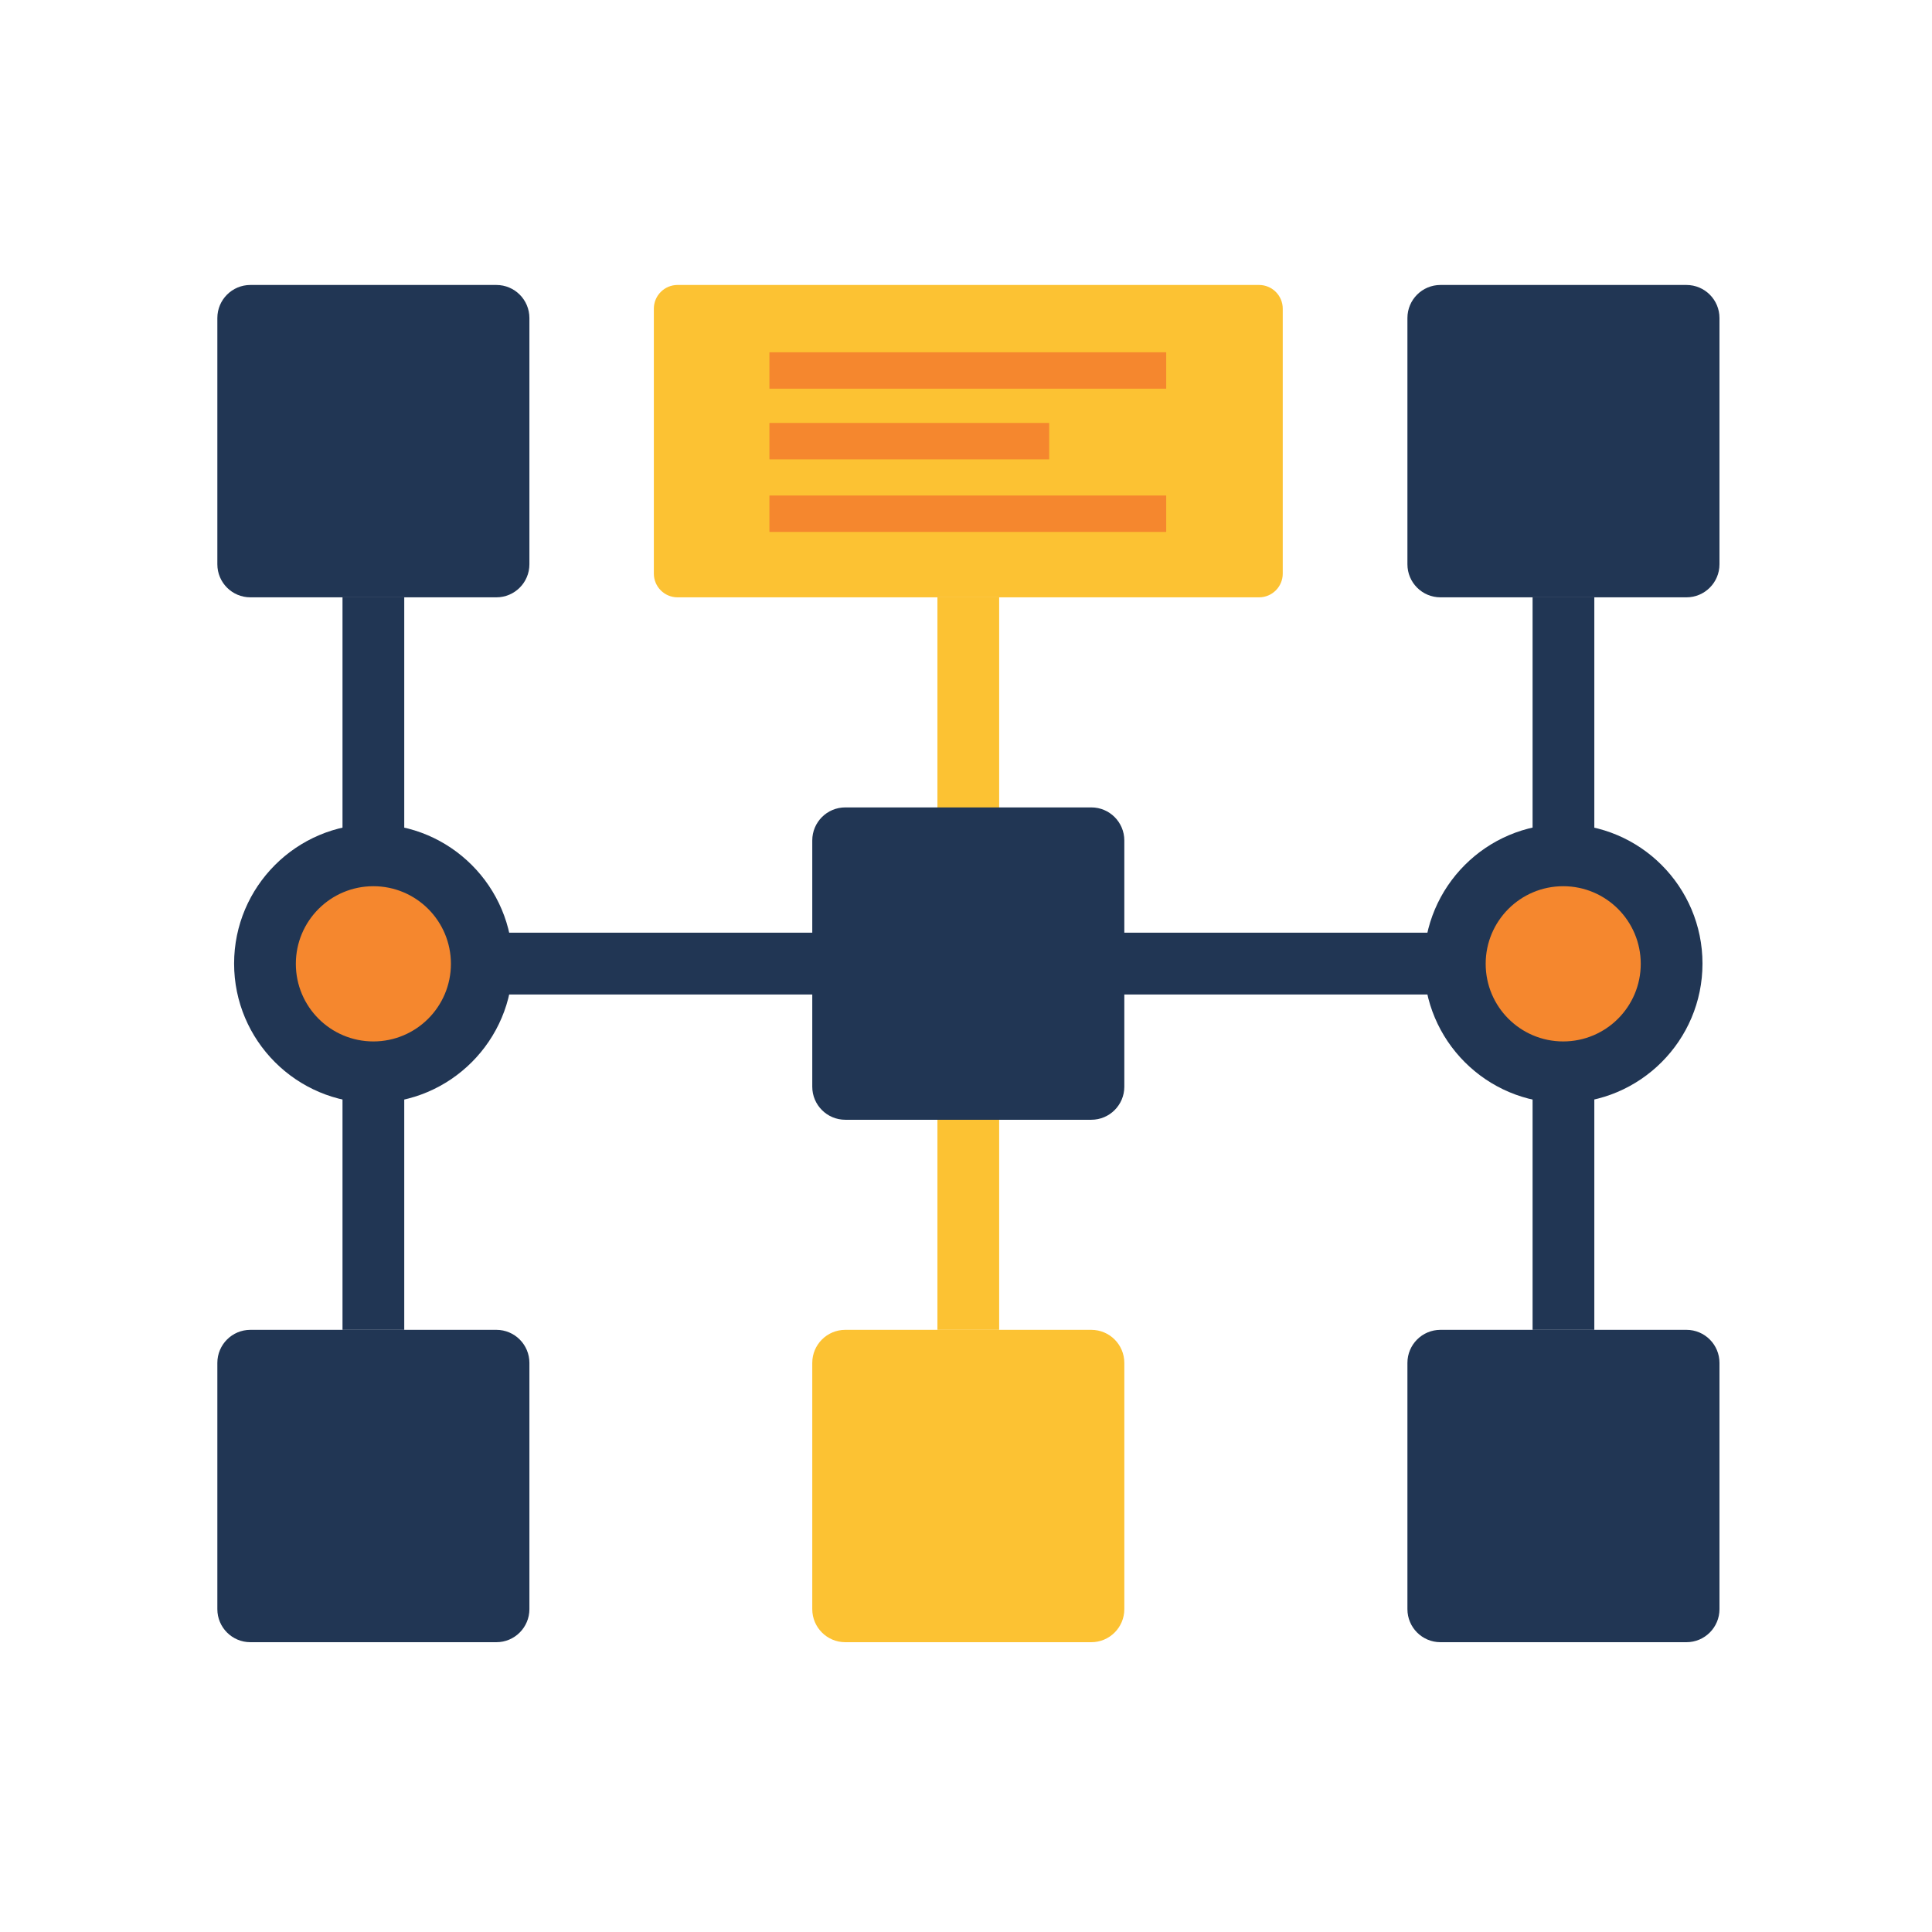
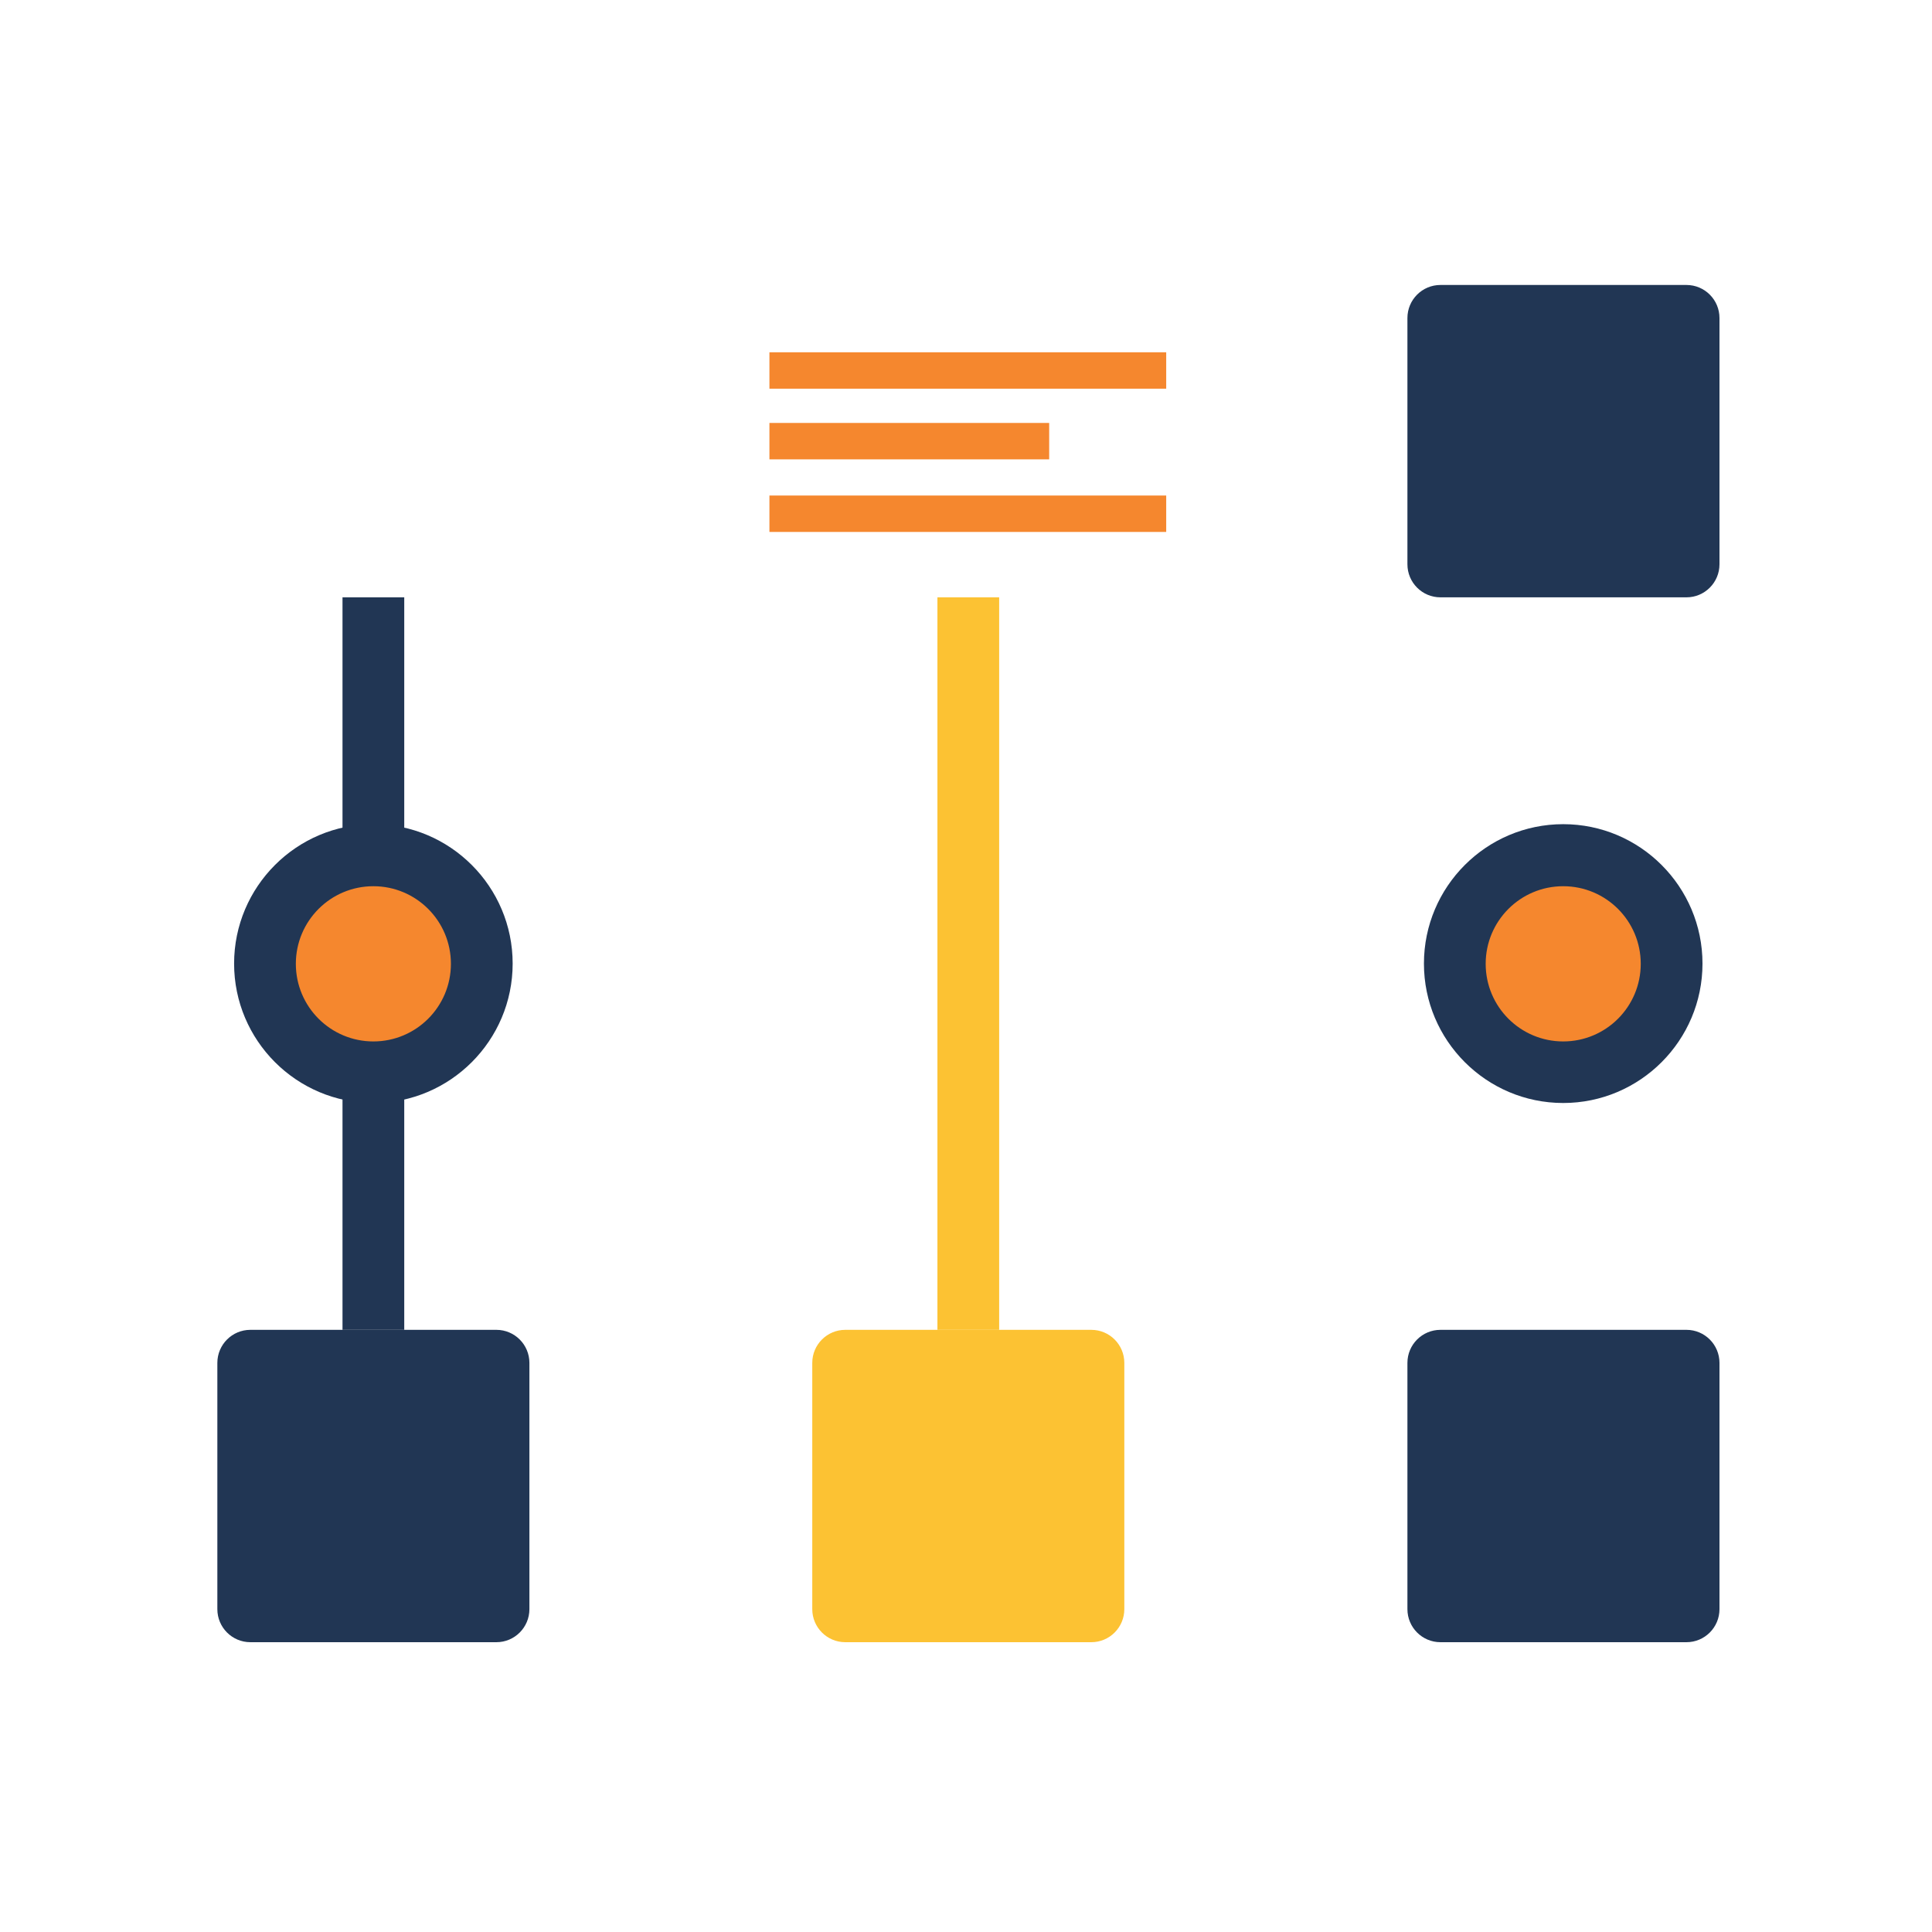
<svg xmlns="http://www.w3.org/2000/svg" width="400" height="400" viewBox="0 0 400 400" fill="none">
  <g clip-path="url(#clip0_414_18)">
    <path d="M206.867 123.671H194.084V275.329H206.867V123.671Z" fill="#FCC233" />
    <path d="M83.695 123.671H70.912V275.329H83.695V123.671Z" fill="#213654" />
-     <path d="M330.087 123.671H317.305V275.329H330.087V123.671Z" fill="#213654" />
-     <path d="M323.696 193.102H77.304V205.898H323.696V193.102Z" fill="#213654" />
-     <path d="M260.674 59H140.277C137.568 59 135.372 61.198 135.372 63.91V118.761C135.372 121.472 137.568 123.671 140.277 123.671H260.674C263.383 123.671 265.579 121.472 265.579 118.761V63.91C265.579 61.198 263.383 59 260.674 59Z" fill="#FCC233" />
-     <path d="M102.771 59H51.837C48.061 59 45 62.064 45 65.844V116.827C45 120.607 48.061 123.671 51.837 123.671H102.771C106.547 123.671 109.608 120.607 109.608 116.827V65.844C109.608 62.064 106.547 59 102.771 59Z" fill="#213654" />
    <path d="M349.163 59H298.229C294.453 59 291.392 62.064 291.392 65.844V116.827C291.392 120.607 294.453 123.671 298.229 123.671H349.163C352.939 123.671 356 120.607 356 116.827V65.844C356 62.064 352.939 59 349.163 59Z" fill="#213654" />
    <path d="M102.771 275.329H51.837C48.061 275.329 45 278.394 45 282.173V333.156C45 336.936 48.061 340 51.837 340H102.771C106.547 340 109.608 336.936 109.608 333.156V282.173C109.608 278.394 106.547 275.329 102.771 275.329Z" fill="#213654" />
    <path d="M349.163 275.329H298.229C294.453 275.329 291.392 278.394 291.392 282.173V333.156C291.392 336.936 294.453 340 298.229 340H349.163C352.939 340 356 336.936 356 333.156V282.173C356 278.394 352.939 275.329 349.163 275.329Z" fill="#213654" />
    <path d="M225.942 275.329H175.009C171.232 275.329 168.171 278.394 168.171 282.173V333.156C168.171 336.936 171.232 340 175.009 340H225.942C229.718 340 232.779 336.936 232.779 333.156V282.173C232.779 278.394 229.718 275.329 225.942 275.329Z" fill="#FCC233" />
-     <path d="M225.942 167.165H175.009C171.232 167.165 168.171 170.229 168.171 174.009V224.991C168.171 228.771 171.232 231.835 175.009 231.835H225.942C229.718 231.835 232.779 228.771 232.779 224.991V174.009C232.779 170.229 229.718 167.165 225.942 167.165Z" fill="#213654" />
    <path d="M99.748 199.5C99.748 211.899 89.69 221.966 77.304 221.966C64.917 221.966 54.86 211.899 54.86 199.5C54.86 187.102 64.917 177.034 77.304 177.034C89.69 177.034 99.748 187.102 99.748 199.5Z" fill="#F5872E" />
    <path d="M77.304 228.364C61.4 228.364 48.468 215.42 48.468 199.5C48.468 183.58 61.4 170.636 77.304 170.636C93.208 170.636 106.14 183.58 106.14 199.5C106.14 215.42 93.208 228.364 77.304 228.364ZM77.304 183.481C68.435 183.481 61.251 190.672 61.251 199.55C61.251 208.427 68.435 215.618 77.304 215.618C86.173 215.618 93.357 208.427 93.357 199.55C93.357 190.672 86.173 183.481 77.304 183.481Z" fill="#213654" />
    <path d="M346.091 199.5C346.091 211.899 336.033 221.966 323.647 221.966C311.26 221.966 301.202 211.899 301.202 199.5C301.202 187.102 311.26 177.034 323.647 177.034C336.033 177.034 346.091 187.102 346.091 199.5Z" fill="#F5872E" />
    <path d="M323.647 228.364C307.742 228.364 294.811 215.42 294.811 199.5C294.811 183.58 307.742 170.636 323.647 170.636C339.551 170.636 352.482 183.58 352.482 199.5C352.482 215.42 339.551 228.364 323.647 228.364ZM323.647 183.481C314.778 183.481 307.594 190.672 307.594 199.55C307.594 208.427 314.778 215.618 323.647 215.618C332.515 215.618 339.699 208.427 339.699 199.55C339.699 190.672 332.515 183.481 323.647 183.481Z" fill="#213654" />
    <path d="M241.45 72.936H159.302V80.474H241.45V72.936Z" fill="#F5872E" />
    <path d="M241.45 102.593H159.302V110.132H241.45V102.593Z" fill="#F5872E" />
    <path d="M217.222 87.566H159.302V95.105H217.222V87.566Z" fill="#F5872E" />
  </g>
  <defs>
    <clipPath id="clip0_414_18">
      <rect width="311" height="281" fill="white" transform="translate(45 59)" />
    </clipPath>
  </defs>
</svg>